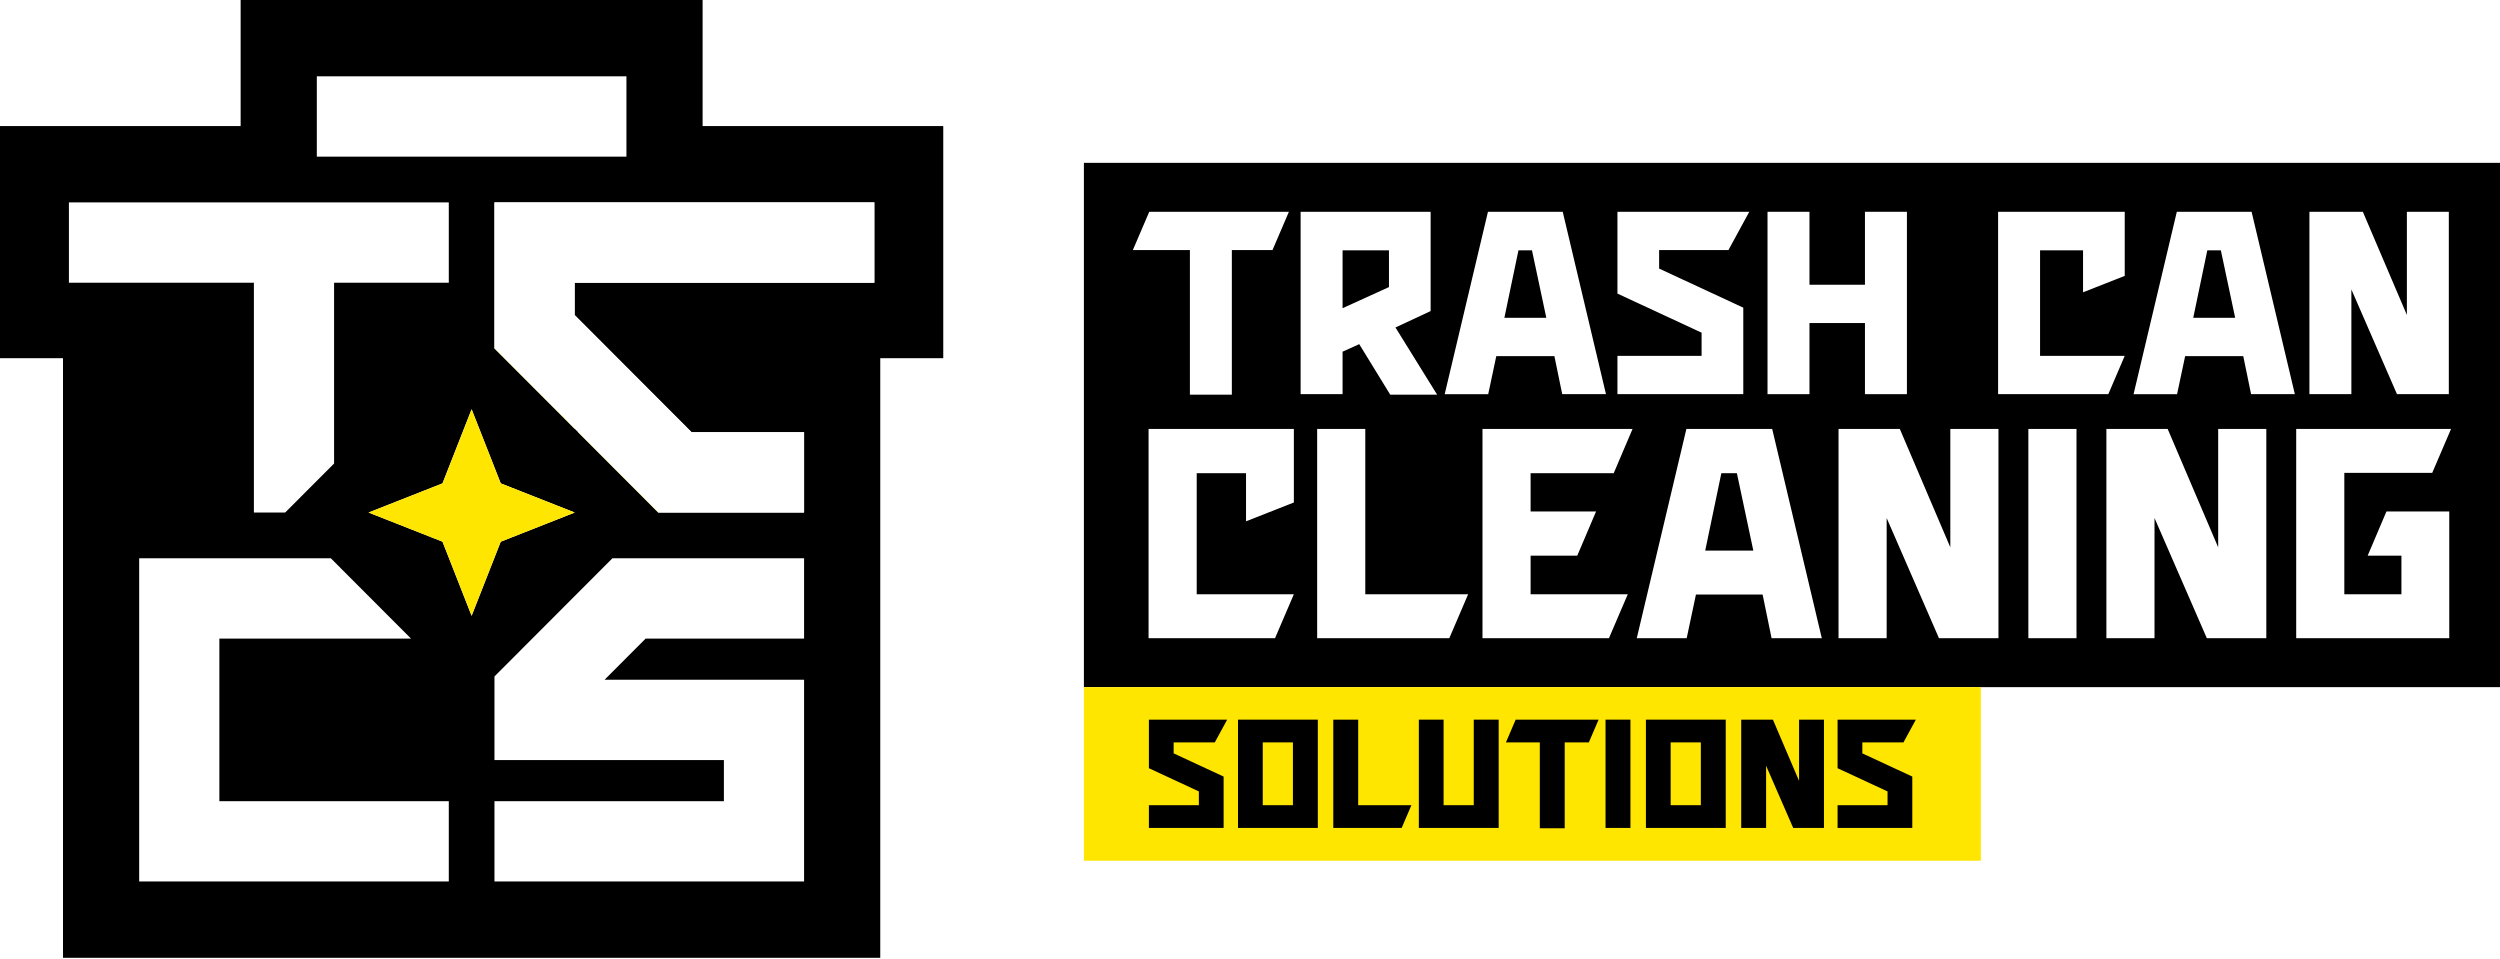
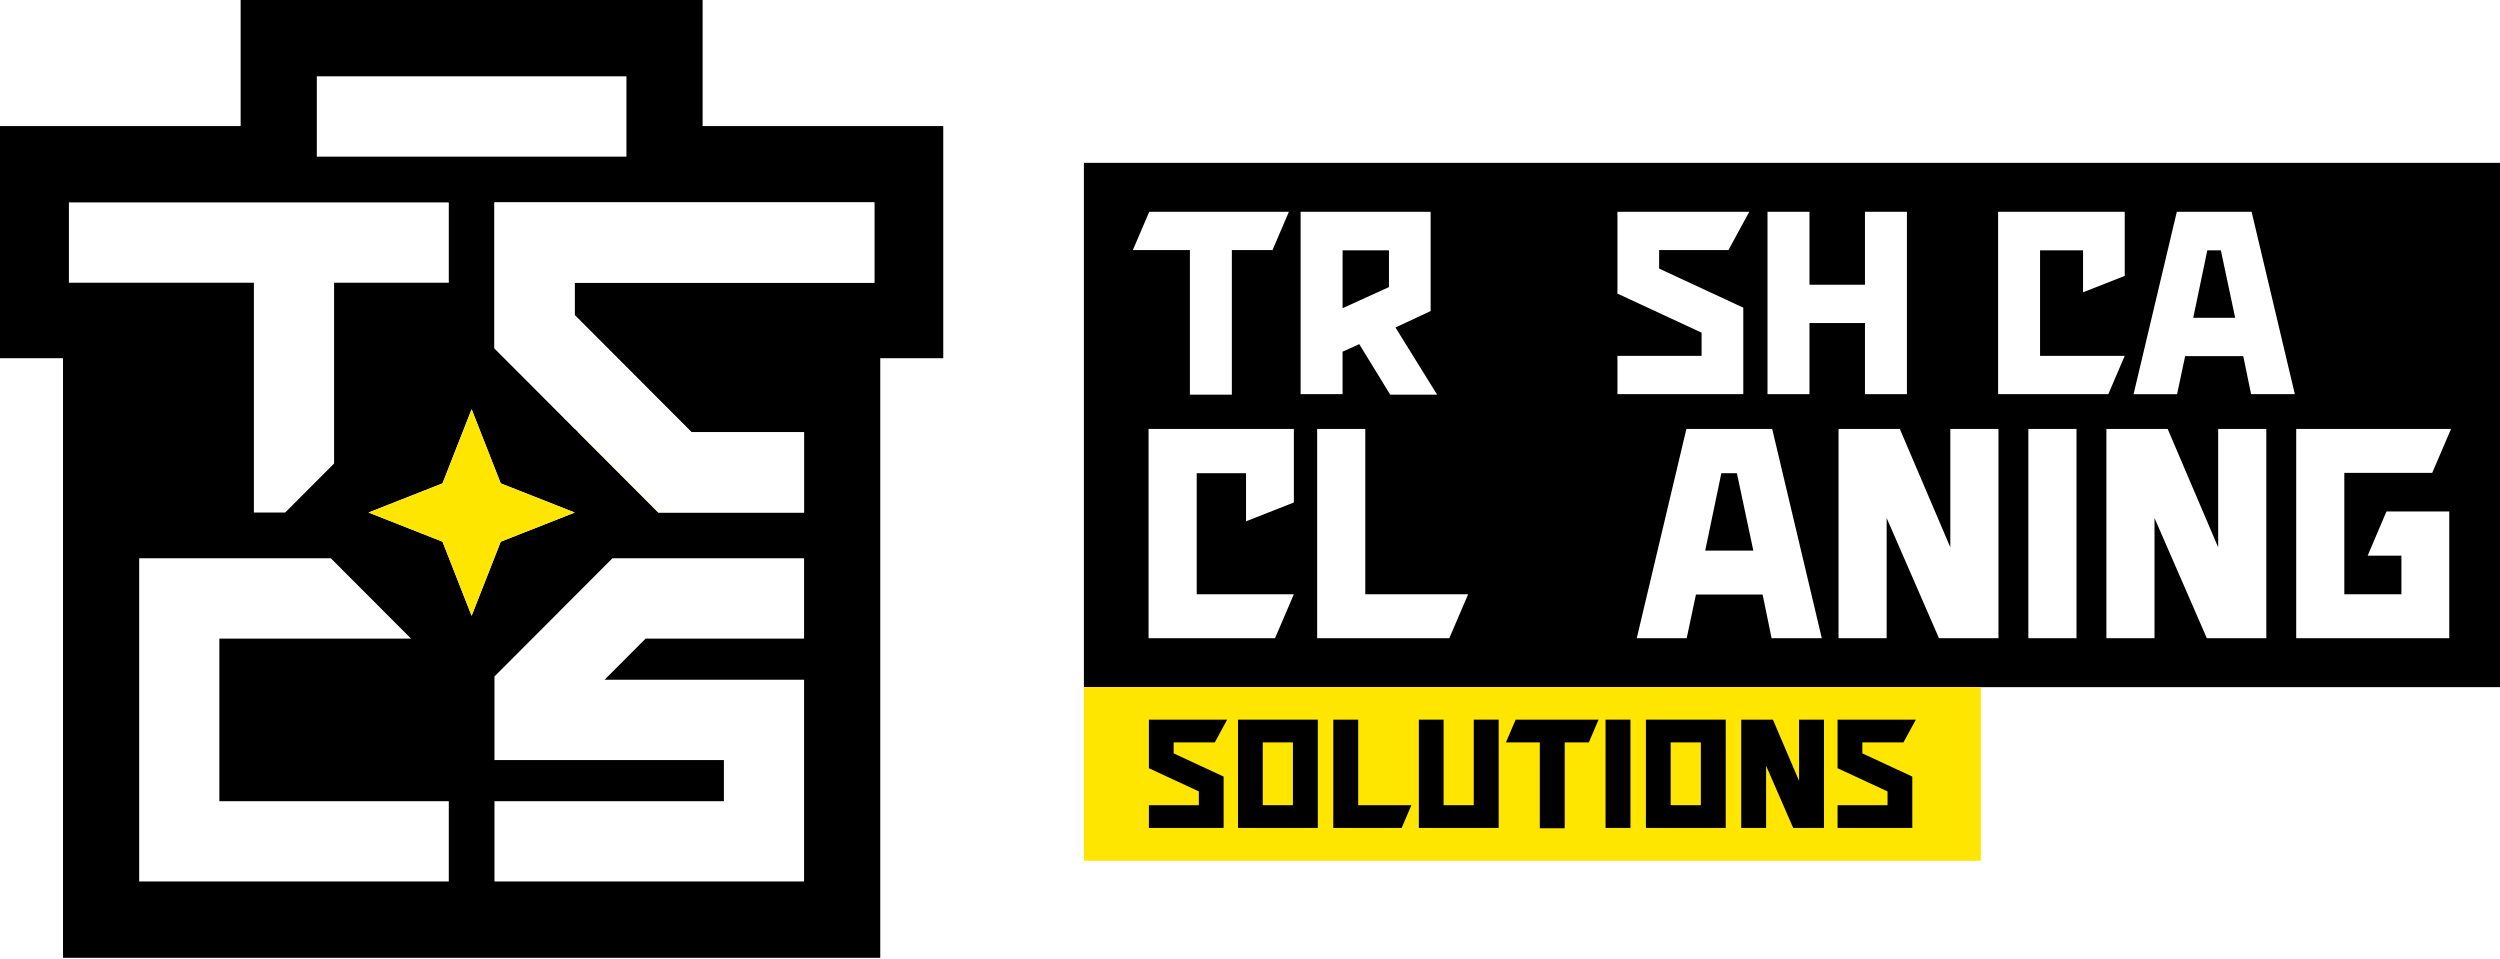
<svg xmlns="http://www.w3.org/2000/svg" width="100%" viewBox="0 0 1690 648" fill="none">
  <g clip-path="url(#clip0_2_55)">
    <path d="M474.964 85.221V0H162.67V85.221H0V242.164H42.588V647.478H595.055V242.164H637.643V85.221H474.964ZM249.125 346.471L299.137 326.757L318.817 276.649L338.498 326.757L388.518 346.471L338.498 366.186L318.817 416.294L299.137 366.186L249.125 346.471ZM591.056 191.11H388.458V212.974L467.515 292.168H543.558V346.471H445.062L390.853 292.168L334.258 235.475V136.807H591.056V191.11Z" fill="black" class="path" />
    <path d="M423.468 51.586H214.167V105.89H423.468V51.586Z" fill="white" />
    <path d="M303.385 136.807V191.11H225.84V313.344L192.77 346.471H171.63V191.11H46.587V136.807H303.385Z" fill="white" />
    <path d="M388.458 191.11V212.974L467.515 292.168H543.558V346.471H445.062L390.853 292.168L334.258 235.475V136.807H591.056V191.11H388.458Z" fill="white" />
-     <path d="M388.458 289.958L334.258 235.672V235.475L388.458 289.769V289.958Z" fill="#FFE600" />
    <path d="M445.062 346.471H444.873L390.664 292.168H390.853L445.062 346.471Z" fill="#FFE600" />
    <path d="M303.385 541.589V595.892H94.085V377.389H223.633L277.843 431.692H148.294V541.589H303.385Z" fill="white" />
    <path d="M390.664 292.169H388.458V289.959L390.664 292.169Z" fill="black" />
    <path d="M388.519 346.472L338.498 366.186L318.817 416.294L299.137 366.186L249.125 346.472L299.137 326.757L318.817 276.649L334.258 315.958L338.498 326.757L388.519 346.472Z" fill="#FFE600" class="path-2" />
    <path d="M436.453 431.692L408.697 459.489H543.558V595.892H334.258V541.589H489.349V513.792H334.258V457.279L414.009 377.389H543.558V431.692H436.453Z" fill="white" />
  </g>
  <rect width="957.284" height="354.43" transform="translate(732.716 110.08)" fill="black" />
  <g clip-path="url(#clip1_2_55)">
    <path d="M860.205 169.058H832.73V266.81H804.371V169.058H765.802L776.896 143.166H871.299L860.205 169.058Z" fill="white" />
    <path d="M918.852 232.637L907.576 237.743V266.456H879.218V143.166H967.105V210.275L943.325 221.37L971.51 266.81H939.803L918.843 232.645L918.852 232.637ZM907.584 208.337L938.937 194.067V169.231H907.584V208.329V208.337Z" fill="white" />
-     <path d="M1050.77 240.745H1011.49L1006.03 266.464H976.615L1005.86 143.166H1056.4L1085.64 266.456H1056.06L1050.77 240.737V240.745ZM1045.31 214.853L1035.62 169.239H1026.47L1016.96 214.853H1045.32H1045.31Z" fill="white" />
    <path d="M1178.46 266.456H1093.39V240.564H1150.28V224.892L1093.39 198.472V143.166H1182.51L1168.42 169.058H1121.57V181.563L1178.46 207.982V266.456Z" fill="white" />
    <path d="M1289.07 143.166V266.456H1260.71V218.375H1223.2V266.456H1194.84V143.166H1223.2V192.483H1260.71V143.166H1289.07Z" fill="white" />
    <path d="M1436.31 240.564L1425.22 266.456H1350.72V143.166H1436.32V186.495L1408.14 197.589V169.231H1379.08V240.564H1436.33H1436.31Z" fill="white" />
    <path d="M1516.44 240.745H1477.16L1471.7 266.464H1442.29L1471.53 143.166H1522.08L1551.32 266.456H1521.73L1516.44 240.737V240.745ZM1510.98 214.853L1501.3 169.239H1492.14L1482.63 214.853H1510.99H1510.98Z" fill="white" />
-     <path d="M1655.4 266.456H1620.36L1589.53 195.651V266.456H1561.17V143.166H1597.28L1627.05 212.915V143.166H1655.4V266.456Z" fill="white" />
    <path d="M874.648 401.723L861.913 431.425H776.434V289.964H874.648V339.678L842.314 352.405V319.873H808.974V401.714H874.648V401.723Z" fill="white" />
    <path d="M992.461 401.723L979.725 431.425H890.403V289.964H922.935V401.714H992.453L992.461 401.723Z" fill="white" />
-     <path d="M1034.7 401.723H1100.38L1087.64 431.425H1002.16V289.964H1103.61L1090.87 319.873H1034.69V345.74H1078.95L1066.22 375.649H1034.69V401.714L1034.7 401.723Z" fill="white" />
    <path d="M1191.52 401.92H1146.46L1140.2 431.425H1106.45L1140 289.964H1198L1231.54 431.425H1197.59L1191.53 401.92H1191.52ZM1185.25 372.218L1174.14 319.881H1163.63L1152.72 372.218H1185.25Z" fill="white" />
    <path d="M1350.96 431.425H1310.75L1275.38 350.186V431.425H1242.85V289.964H1284.27L1318.42 369.991V289.964H1350.96V431.425Z" fill="white" />
    <path d="M1371.17 431.425V289.964H1403.71V431.425H1371.17Z" fill="white" />
    <path d="M1532.03 431.425H1491.82L1456.45 350.186V431.425H1423.92V289.964H1465.34L1499.49 369.991V289.964H1532.03V431.425Z" fill="white" />
    <path d="M1613.26 345.74H1655.7V431.425H1552.23V289.964H1656.91L1644.18 319.667H1584.76V401.714H1623.36V375.649H1600.53L1613.25 345.74H1613.26Z" fill="white" />
  </g>
  <g filter="url(#filter0_d_2_55)">
    <rect width="606.339" height="117.35" transform="translate(732.716 464.511)" fill="#FFE600" />
    <g clip-path="url(#clip2_2_55)">
      <path d="M827.166 559.681H776.654V544.308H810.431V535.003L776.654 519.317V486.479H829.57L821.206 501.852H793.388V509.277L827.166 524.963V559.681Z" fill="black" />
      <path d="M890.846 559.681H836.887V486.479H890.846V559.681ZM853.621 544.308H874.014V501.852H853.621V544.308Z" fill="black" />
      <path d="M954.111 544.308L947.524 559.681H901.302V486.479H918.14V544.308H954.116H954.111Z" fill="black" />
      <path d="M1013.09 559.681H959.131V486.479H975.865V544.308H996.258V486.479H1013.1V559.681H1013.09Z" fill="black" />
      <path d="M1074.06 501.852H1057.74V559.892H1040.91V501.852H1018.01L1024.59 486.479H1080.65L1074.06 501.852Z" fill="black" />
      <path d="M1085.35 559.681V486.479H1102.18V559.681H1085.35Z" fill="black" />
      <path d="M1166.6 559.681H1112.64V486.479H1166.6V559.681ZM1129.37 544.308H1149.77V501.852H1129.37V544.308Z" fill="black" />
      <path d="M1233 559.681H1212.2L1193.89 517.642V559.681H1177.06V486.479H1198.49L1216.17 527.892V486.479H1233V559.681Z" fill="black" />
      <path d="M1292.71 559.681H1242.2V544.308H1275.98V535.003L1242.2 519.317V486.479H1295.12L1286.75 501.852H1258.94V509.277L1292.71 524.963V559.681Z" fill="black" />
    </g>
  </g>
</svg>